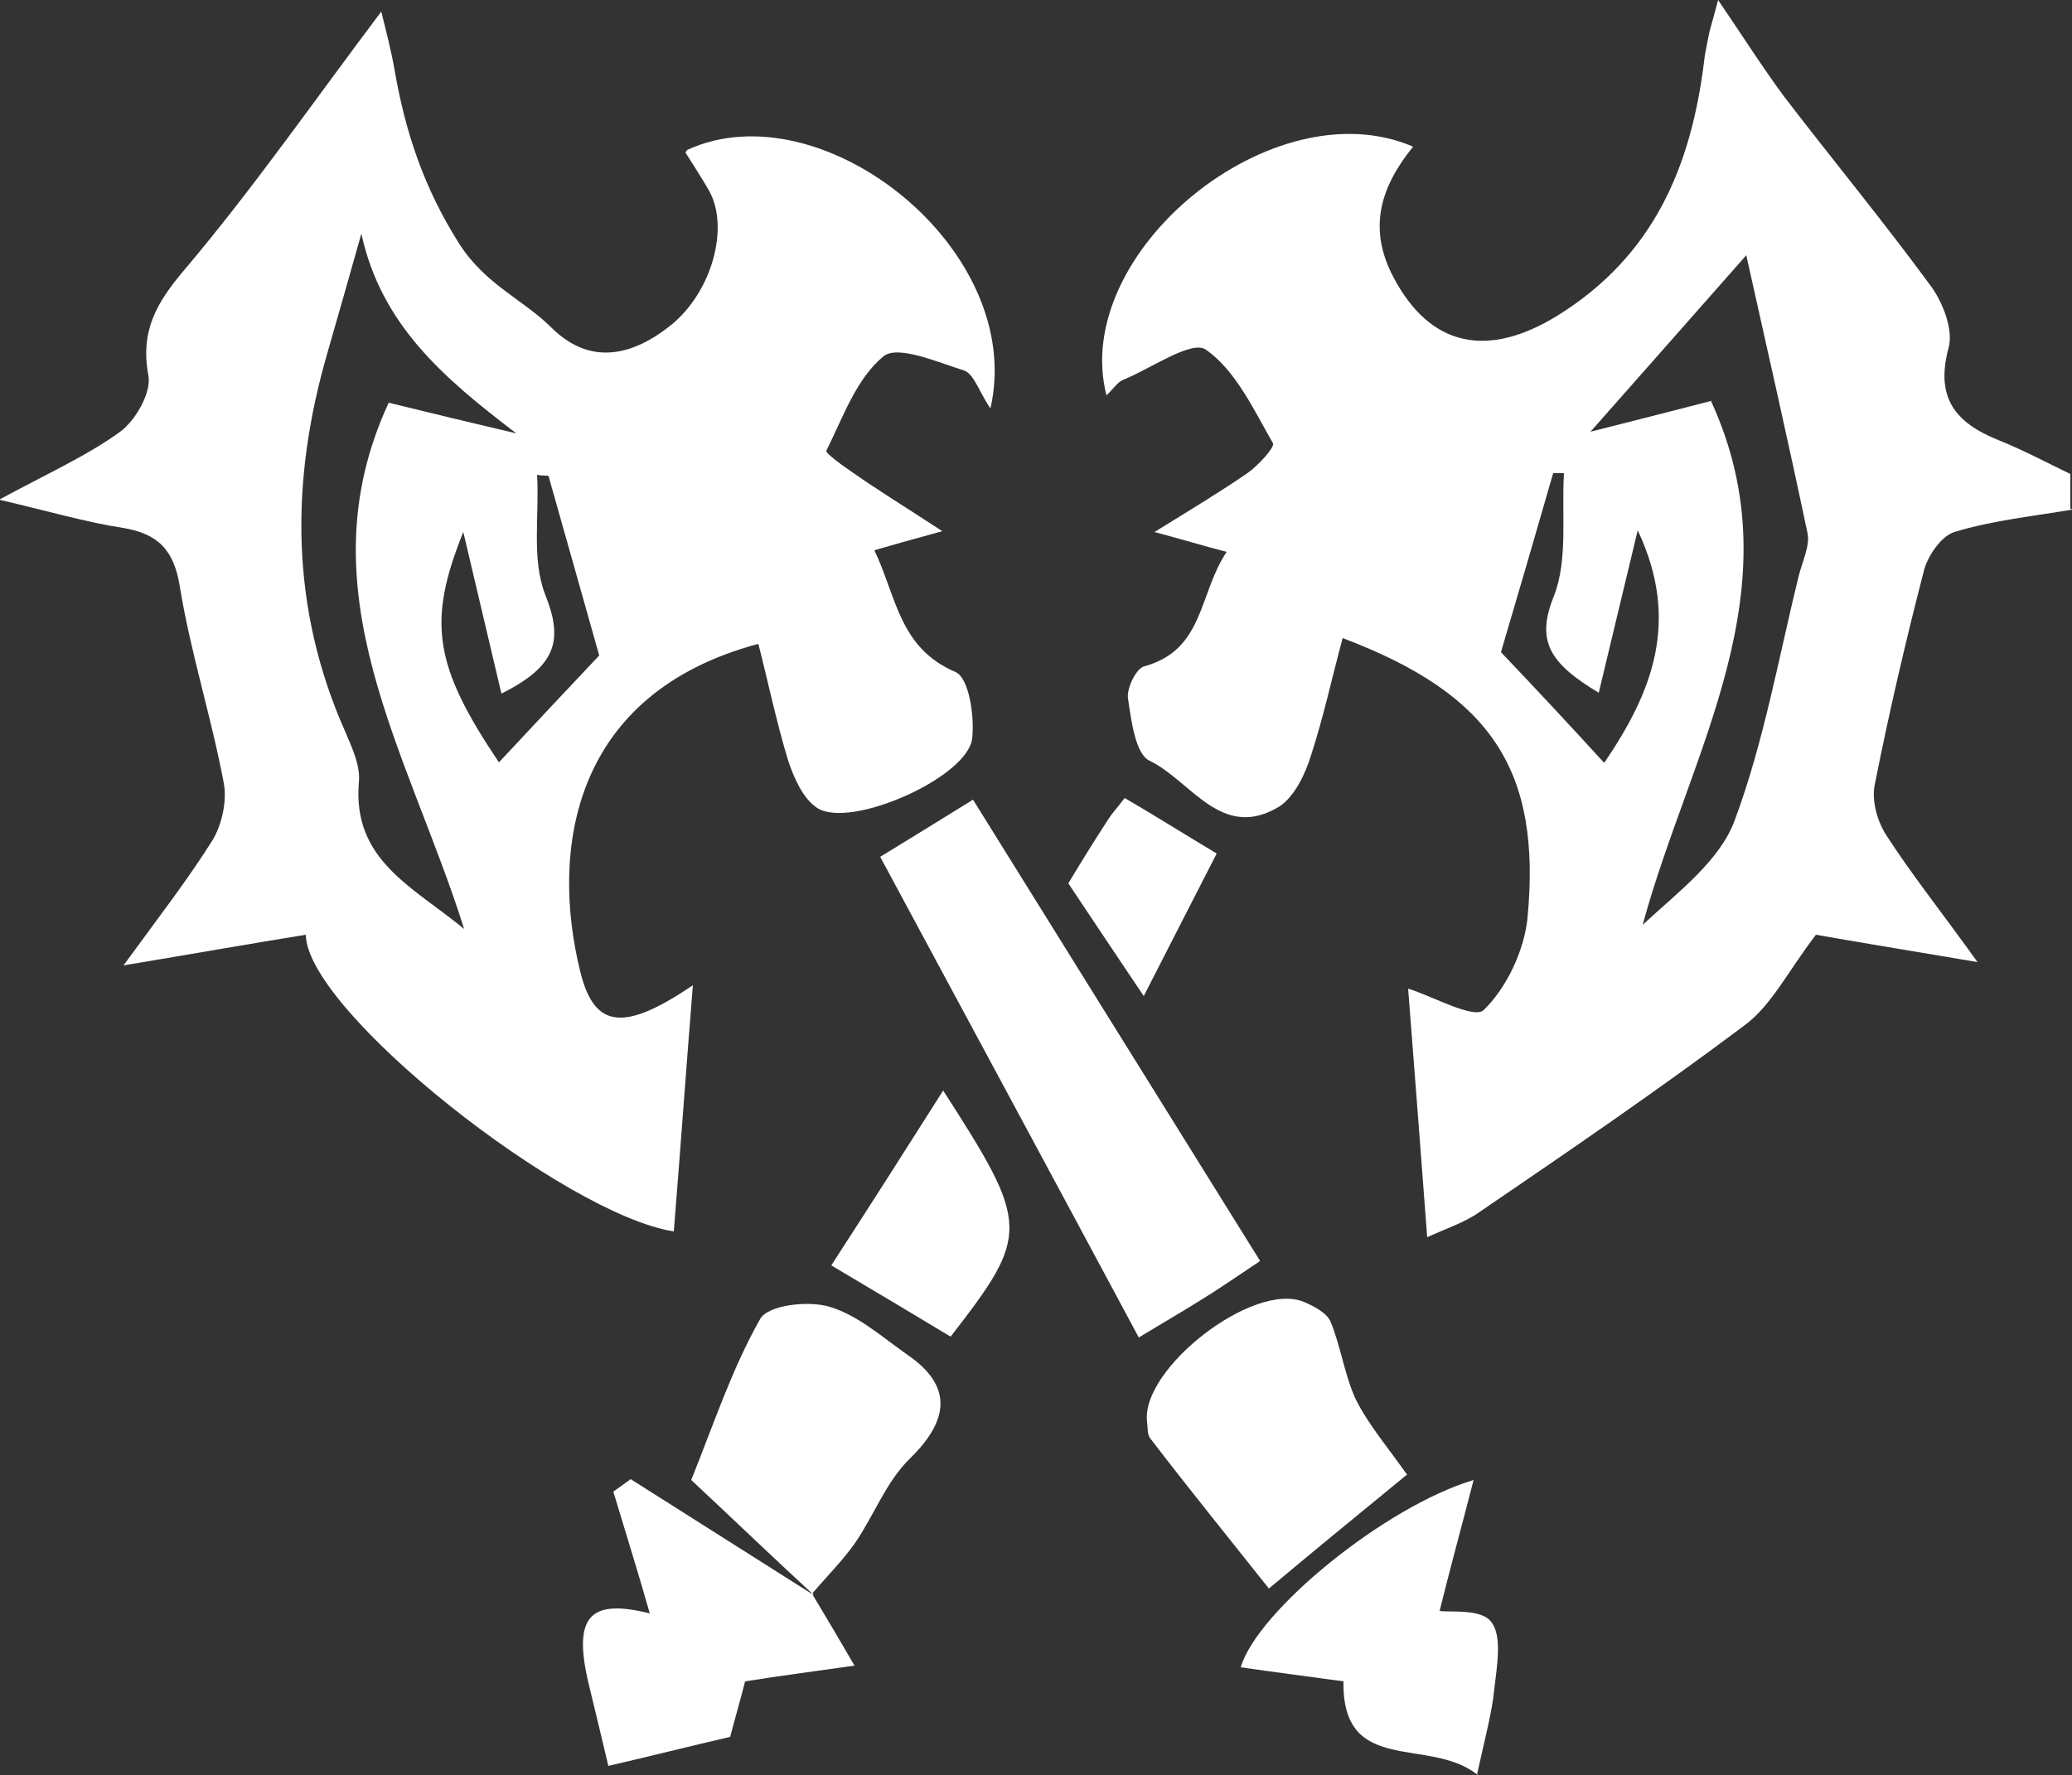
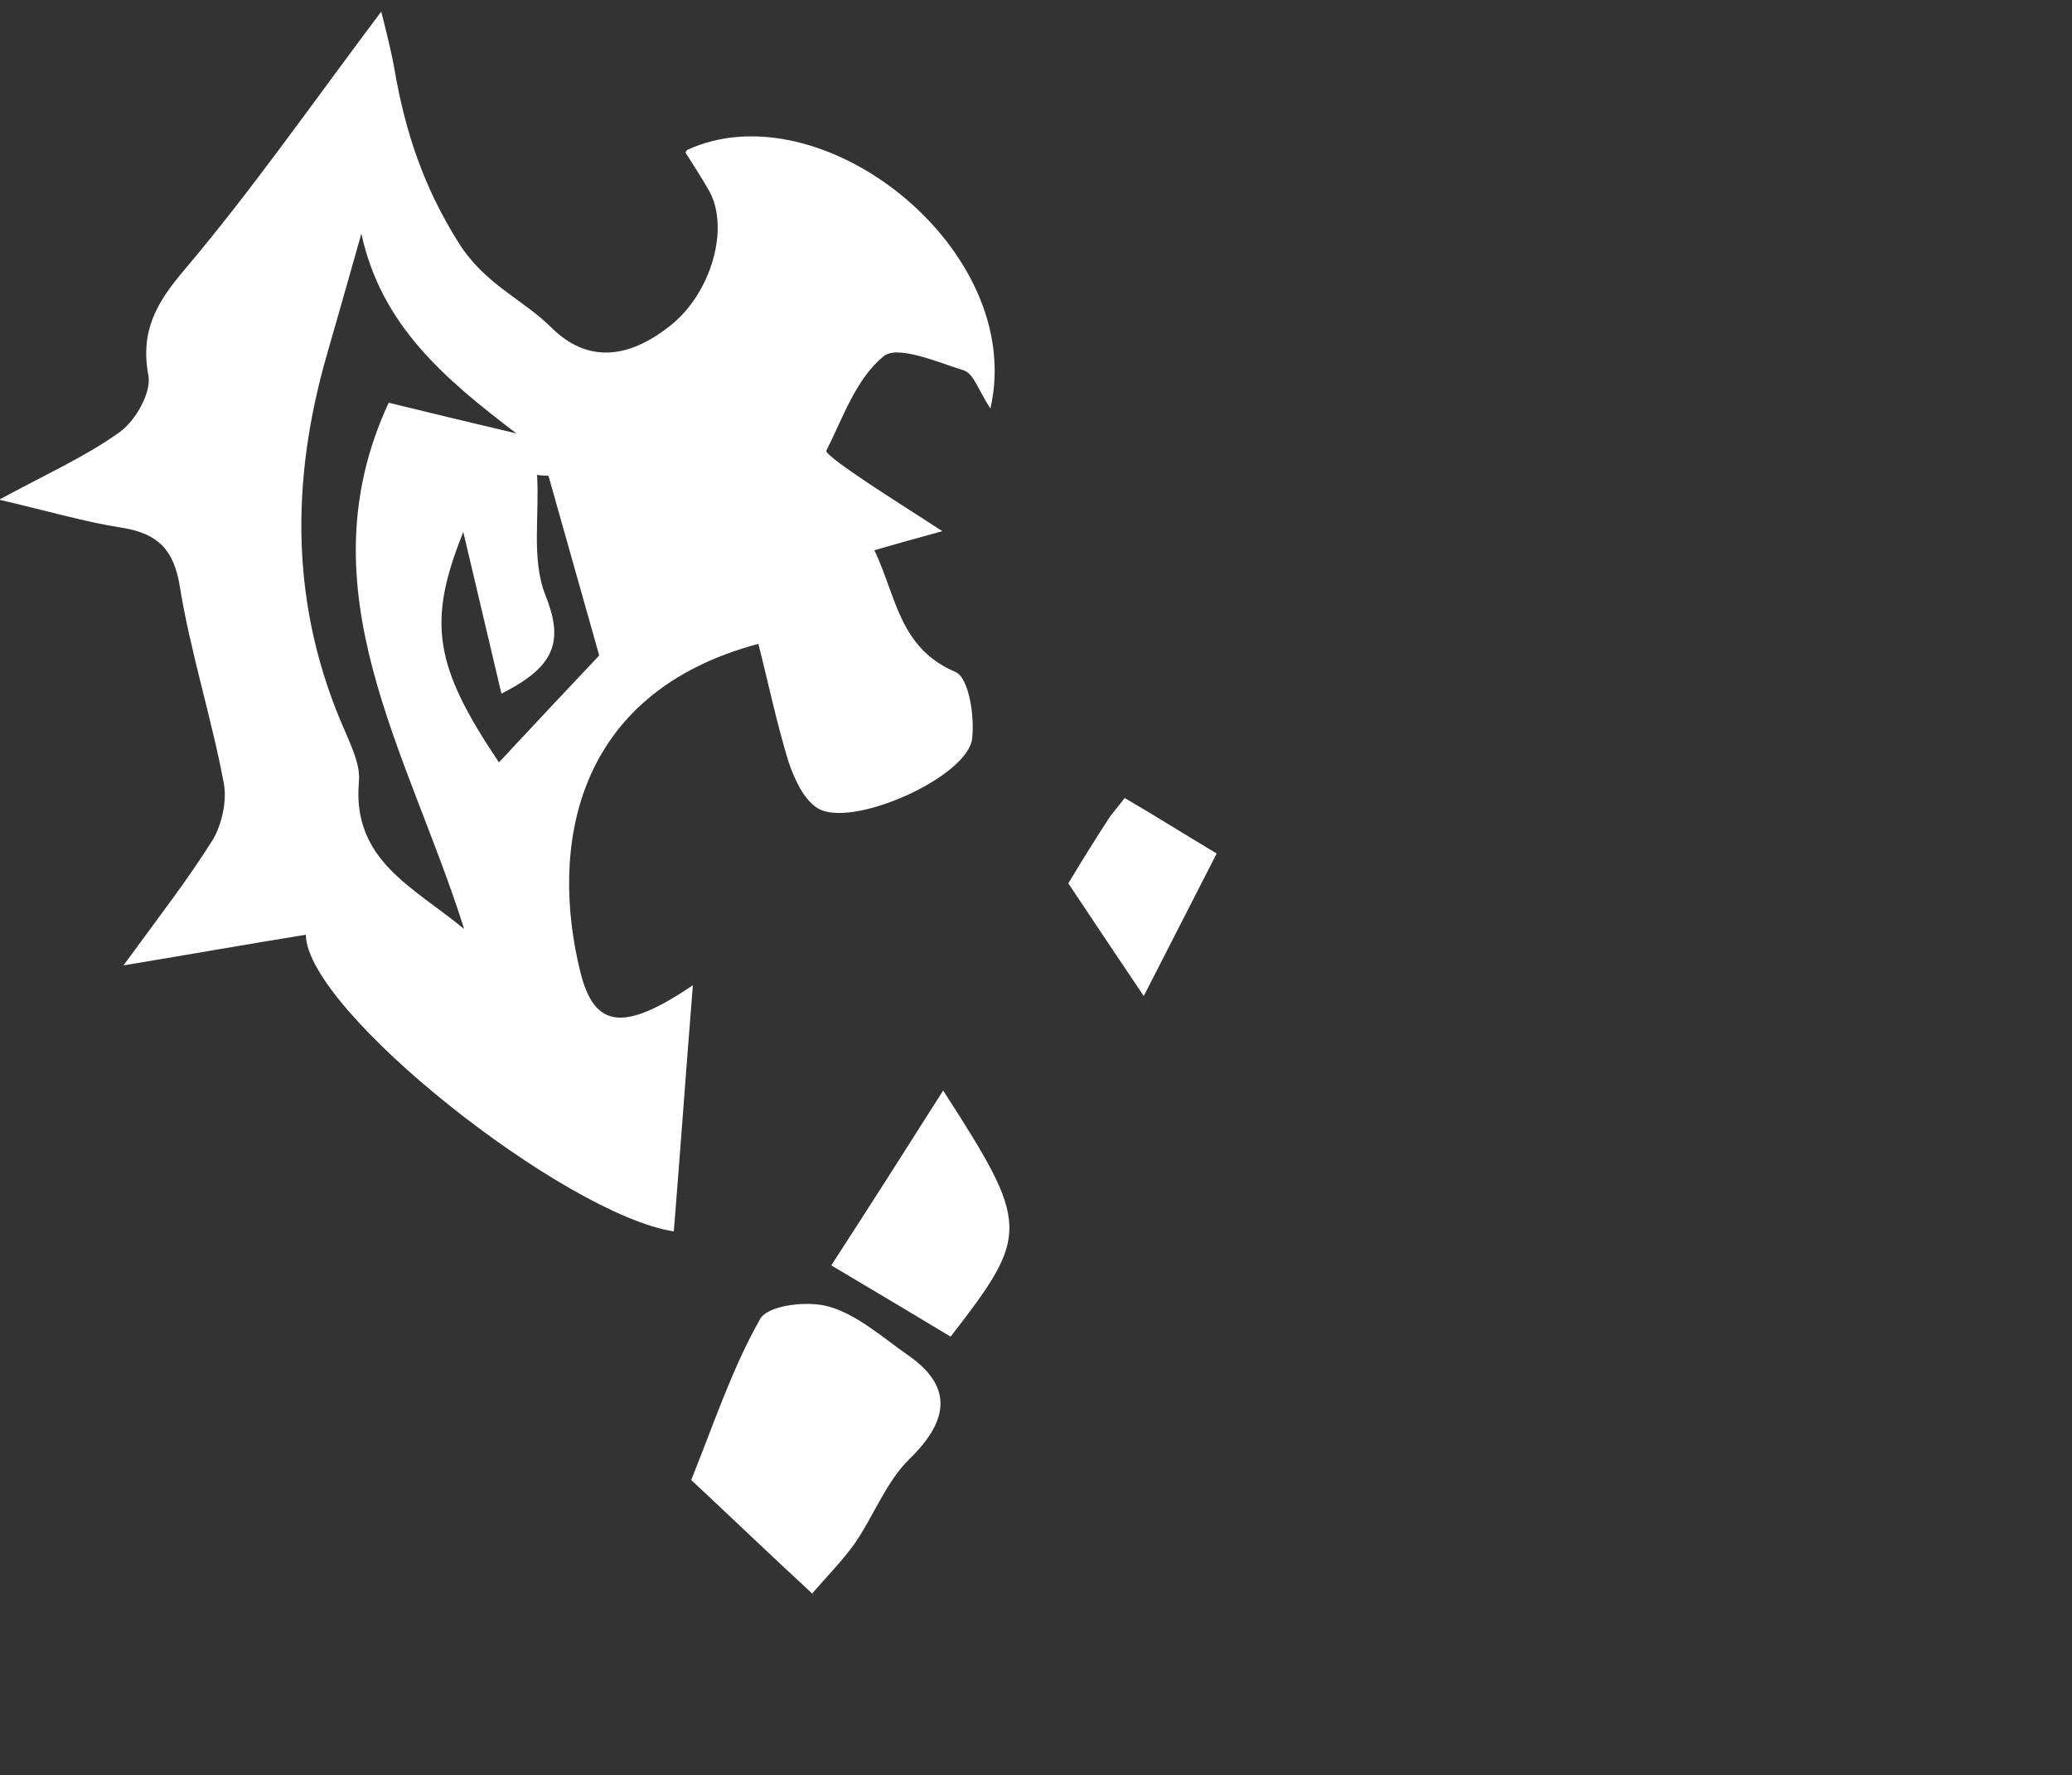
<svg xmlns="http://www.w3.org/2000/svg" id="_Слой_1" data-name="Слой 1" viewBox="0 0 25 21.42">
  <rect x="0" y="0" width="25" height="21.42" fill="#333333" stroke="none" />
  <defs>
    <style>
      .cls-1 {
        fill: #fff;
        stroke-width: 0px;
      }
    </style>
  </defs>
-   <path class="cls-1" d="m25,6.15c-.47.08-.96.13-1.42.27-.16.05-.33.3-.37.48-.22.85-.42,1.71-.59,2.57-.04.19.03.44.14.61.31.48.67.93,1.1,1.53-.83-.14-1.5-.25-1.95-.33-.35.46-.54.86-.87,1.1-1.04.78-2.11,1.51-3.18,2.24-.18.13-.4.2-.64.31-.08-1.07-.16-2.09-.23-3,.29.09.79.37.91.26.28-.27.49-.72.53-1.11.17-1.78-.43-2.7-2.23-3.38-.13.48-.23.95-.38,1.41-.07.23-.2.5-.38.62-.7.43-1.07-.31-1.57-.55-.17-.08-.22-.48-.26-.75-.02-.12.1-.37.2-.39.72-.2.65-.87.99-1.38-.27-.07-.46-.13-.87-.24.47-.29.8-.49,1.12-.71.13-.09.33-.31.31-.36-.23-.4-.45-.88-.81-1.13-.17-.12-.65.22-.99.36-.08.03-.13.12-.21.19-.44-1.72,2.01-3.73,3.7-3-.39.48-.55.98-.24,1.57.45.86,1.15.98,1.98.47,1.16-.72,1.61-1.79,1.77-3.06.01-.11.04-.23.06-.34.02-.09.05-.18.11-.41.3.44.54.82.8,1.17.59.77,1.21,1.52,1.78,2.3.14.2.26.52.2.73-.16.6.08.9.6,1.11.3.12.58.27.87.41v.42h.01Zm-4.36-1.32c1.05,2.27-.25,4.23-.82,6.33.42-.39.93-.77,1.11-1.26.35-.94.53-1.96.77-2.94.04-.17.14-.37.11-.52-.25-1.19-.52-2.37-.74-3.36-.58.66-1.21,1.37-1.88,2.13.47-.12.95-.24,1.45-.37Zm-1.28,4.37c.57-.84.92-1.7.4-2.8-.17.7-.31,1.3-.47,1.96-.6-.36-.76-.63-.54-1.17.17-.44.09-.98.12-1.48h-.13c-.21.73-.42,1.45-.63,2.16.4.42.82.87,1.24,1.33h0Z" />
  <path class="cls-1" d="m8.29,1.81c1.62-.75,4.1,1.2,3.66,3.12-.14-.21-.2-.42-.32-.46-.32-.1-.8-.31-.97-.17-.33.27-.49.74-.69,1.14-.01.03.21.19.33.27.3.21.61.4,1.07.7-.4.11-.58.16-.82.23.27.57.3,1.18.98,1.47.16.07.23.53.2.8-.05.47-1.47,1.1-1.87.84-.17-.11-.28-.36-.35-.57-.14-.46-.24-.94-.36-1.41-2.25.6-2.51,2.49-2.15,3.95.17.7.53.73,1.36.17-.08.99-.15,1.98-.23,2.97-1.31-.2-4.43-2.66-4.44-3.58-.68.11-1.36.23-2.2.37.43-.59.78-1.04,1.08-1.52.11-.19.17-.47.13-.68-.15-.8-.4-1.57-.53-2.37-.07-.44-.26-.64-.69-.71-.45-.07-.89-.2-1.49-.34.59-.32,1.06-.53,1.46-.82.19-.14.38-.48.34-.68-.1-.54.1-.88.44-1.28.82-.97,1.55-2.02,2.37-3.11.06.24.12.47.16.7.13.75.35,1.42.78,2.1.32.5.77.67,1.12,1.02.47.46.98.33,1.44-.04.49-.4.7-1.17.46-1.61-.09-.16-.19-.31-.29-.47h0Zm-2.06,3.42c-.88-.67-1.63-1.31-1.87-2.41-.15.53-.28.99-.41,1.44-.45,1.55-.45,3.08.22,4.58.08.19.18.4.16.6-.08.94.65,1.26,1.27,1.77-.67-2.13-1.96-4.09-.91-6.35.53.13,1.03.25,1.54.37h0Zm.38.51s-.09,0-.13-.01c.03.49-.07,1.02.1,1.45.22.55.13.86-.53,1.19-.16-.67-.3-1.28-.46-1.95-.44,1.09-.35,1.62.43,2.78.42-.45.84-.9,1.21-1.29-.21-.74-.41-1.45-.61-2.16h0Z" />
-   <path class="cls-1" d="m15.2,15.22c-.27.18-.5.34-.73.48-.21.13-.43.26-.73.44-1.04-1.94-2.06-3.83-3.12-5.8.36-.22.7-.43,1.12-.69,1.15,1.85,2.29,3.68,3.46,5.56h0Z" />
-   <path class="cls-1" d="m16.97,17.8c-.61.5-1.16.95-1.66,1.37-.5-.63-.97-1.21-1.43-1.81-.04-.05-.03-.13-.04-.2-.08-.64,1.28-1.7,1.89-1.45.12.05.27.13.32.23.13.31.17.65.31.95.15.3.38.57.62.91h0Z" />
  <path class="cls-1" d="m9.81,19.24c-.52-.48-1.03-.97-1.47-1.38.27-.67.49-1.34.83-1.94.09-.17.58-.23.84-.15.34.1.64.37.94.58.54.37.51.78.03,1.25-.29.28-.44.7-.67,1.03-.15.21-.34.4-.51.6l.02.03h0Z" />
-   <path class="cls-1" d="m17.83,21.42c-.58-.47-1.64.02-1.62-1.13-.43-.06-.83-.11-1.24-.17.2-.68,1.74-1.94,2.81-2.26-.16.62-.3,1.13-.41,1.58.12.02.5-.03.62.13.14.17.07.54.04.81-.03.3-.11.58-.21,1.04h0Z" />
-   <path class="cls-1" d="m9.79,19.22c.15.25.3.5.52.88-.49.07-.88.12-1.32.19-.05.2-.12.44-.18.67-.48.11-.95.23-1.47.35-.08-.34-.16-.67-.24-1-.19-.81.02-1.02.74-.84-.13-.46-.29-.97-.44-1.47l.21-.15c.74.47,1.47.93,2.21,1.4l-.02-.03h0Z" />
  <path class="cls-1" d="m11.47,16.13c-.45-.27-.9-.54-1.44-.86.46-.71.9-1.4,1.35-2.11,1.05,1.63,1.05,1.73.09,2.97Z" />
  <path class="cls-1" d="m12.89,10.66c.18-.3.33-.54.48-.77.05-.08.11-.14.2-.26.36.21.71.43,1.11.67-.29.57-.57,1.11-.88,1.72-.33-.49-.61-.91-.91-1.36h0Z" />
</svg>